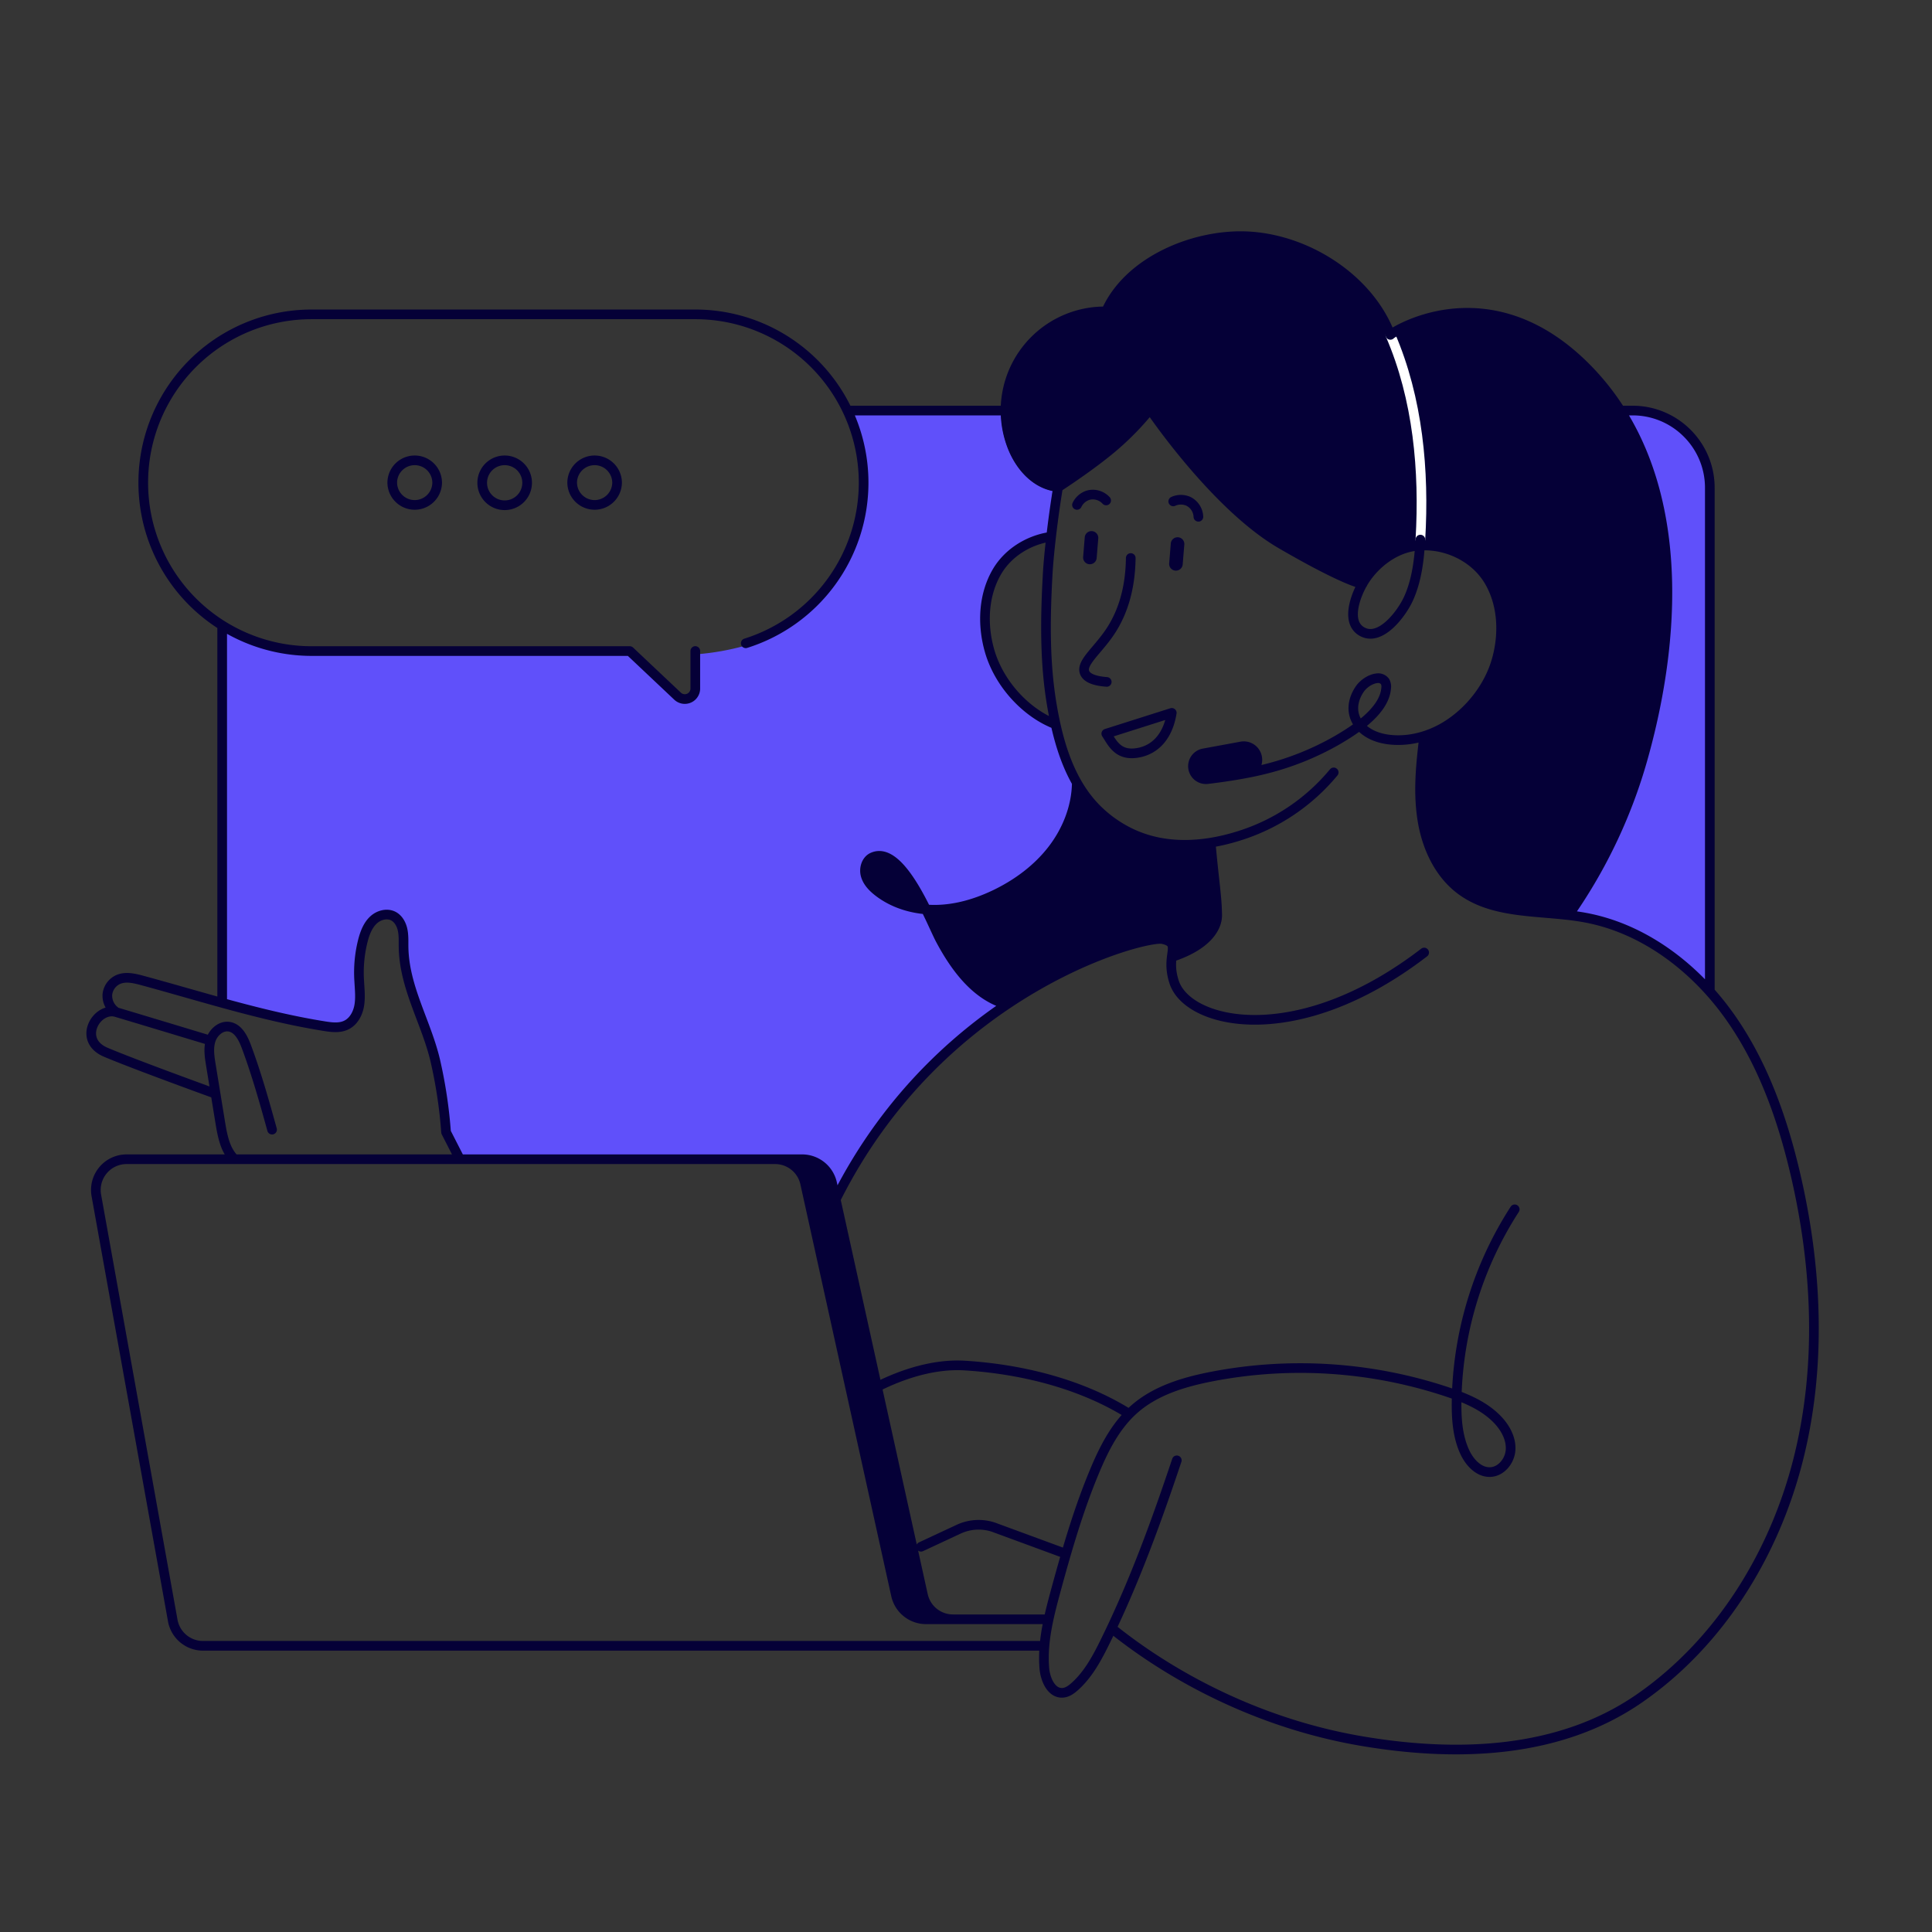
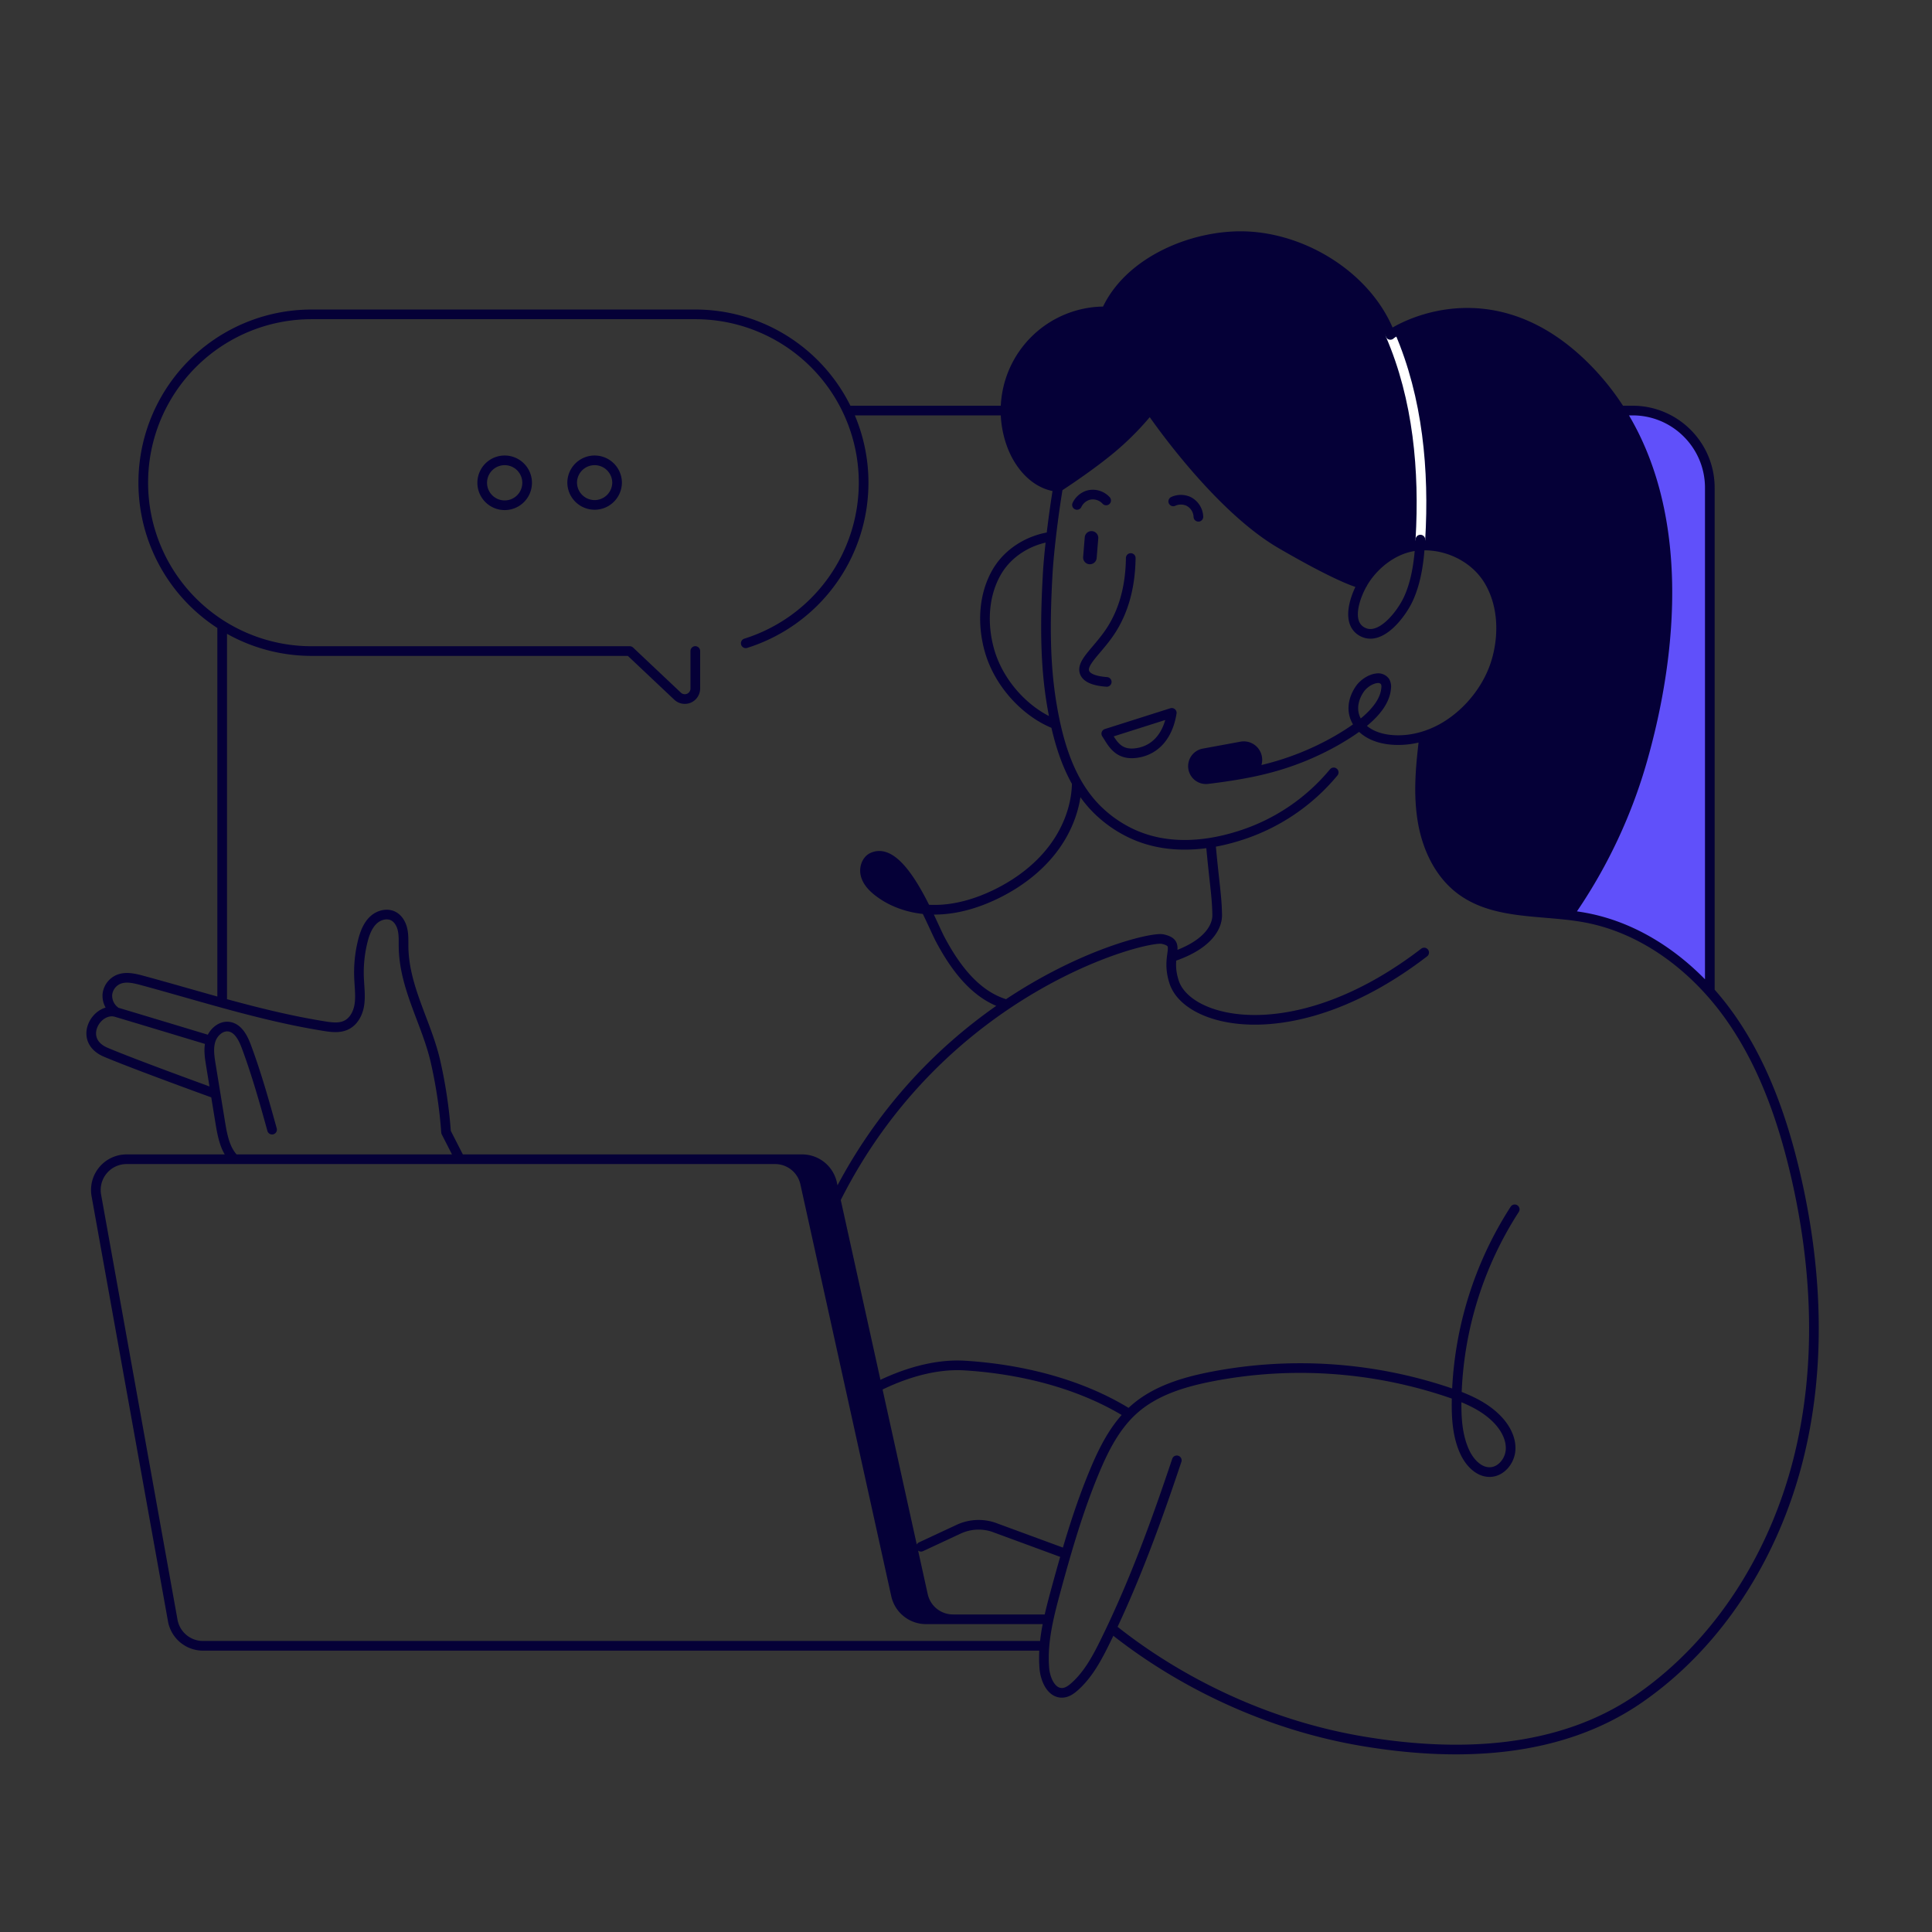
<svg xmlns="http://www.w3.org/2000/svg" data-bbox="0 0 362 362" viewBox="0 0 362 362" height="362" width="362" data-type="ugc">
  <rect x="0" y="0" width="362" height="362" fill="#333333" stroke="none" />
  <g>
    <path fill-opacity=".01" fill="#ECEDFB" d="M362 0v362H0V0h362z" />
-     <path fill="#050037" d="M220.333 106.919h-.105a1.262 1.262 0 0 1-1.158-1.364l.303-3.724a1.272 1.272 0 0 1 2.234-.72c.218.257.325.589.298.925l-.304 3.724a1.265 1.265 0 0 1-1.268 1.159Z" />
    <path fill="#050037" d="M204.213 105.721h-.105a1.27 1.27 0 0 1-.861-.442 1.261 1.261 0 0 1-.297-.923l.303-3.721a1.271 1.271 0 0 1 2.532.205l-.304 3.722a1.267 1.267 0 0 1-1.268 1.159Z" />
    <path fill="#050037" d="M147.1 217.519s6.7-1.35 8.5 3.204c1.8 4.554 15.442 71.773 16.876 76.04a16.89 16.89 0 0 0 4.056 6.644s-4.219.956-6.75-1.362c-2.532-2.317-7.333-25.919-7.333-25.919s-10.517-49.938-11.594-53.665c-1.078-3.727-3.755-4.942-3.755-4.942Z" />
    <path fill="#050037" d="M165.916 160.889c-1.005-1.005-2.744-.123-3.017 0-.784.346-1.239 2.179-1.005 3.017.233.838.894 2.139 2.011 3.016 2.037 1.562 6.516 2.613 9.05 3.017-2.076-3.918-4.022-8.044-7.039-9.05Z" />
-     <path fill="#050037" d="M228.261 171.95c-.034-2.126-.716-4.406-1.006-7.039-.174-1.586.239-4.476 0-7.039-1.357.185-4.663 1.003-6.033 1.006-6.044.099-10.641-2.939-15.084-7.039-1.199-1.102-3.08-2.693-4.022-4.022-.602 3.827-2.636 9.018-5.028 12.066-2.669 3.452-5.591 5.882-10.055 8.045-3.972 1.927-8.371 2.966-12.067 3.017h-1.005c.354.742.71 2.375 1.005 3.016.433.934 1.747 2.525 2.011 3.017 3.449 6.469 6.735 9.711 11.061 11.061 1.575-1.052 3.577-2.164 5.028-3.017 12.691-7.459 23.308-9.472 25.139-9.05 2.326.518 2.098 1.771 2.011 3.017 6.18-2.402 8.059-6.057 8.045-7.039Z" />
    <path fill="#050037" d="M297.731 69.442c-18.586-19.327-37.114-6.97-37.224-6.7-4.061-10.74-15.996-18.142-27.222-18.486-9.532-.28-21.376 4.5-25.773 13.538a3.46 3.46 0 0 0-.211.594 9.942 9.942 0 0 0-1.53 0 18.599 18.599 0 0 0-17.273 16.667 18.608 18.608 0 0 0 1.136 8.543 13.783 13.783 0 0 0 3.727 5.482 9.29 9.29 0 0 0 2.486 1.561c.245-.21 0 .081.236-.14.495.178 1.489.935 2.011 1.005 1.254-.822 6.421-3.99 10.055-7.04 2.383-2.015 5.041-4.64 7.039-7.038l.583-.151c2.028 2.908 12.584 17.916 23.551 24.284 9.316 5.409 14.831 7.671 16.089 8.045l.216-.338c2.447-3.656 5.654-6.427 9.479-6.911l.146-.017c0-.126 0-.256.023-.385l.017-.307c.576-.025 1.156-.056 1.735-.087l-.025.498v.186c5.181.028 10.005 2.015 12.542 6.355 2.5 4.278 2.561 9.582 1.005 15.084-1.406 4.956-4.6 9.138-9.05 12.066-1.335.88-3.516 1.486-5.027 2.011-.442 3.775-.068 7.88 0 11.061.027 1.459-.209 2.579 0 4.023.815 5.625 3.405 11.499 7.039 14.213 4.314 3.221 9.32 2.937 15.083 3.424 1.052.09 2.956.359 4.022.463l1.352.408c.416-.592.826-1.189 1.229-1.791a63.316 63.316 0 0 0 1.617-2.504 97.442 97.442 0 0 0 11.198-25.627c6.576-23.894 7.701-53.29-10.281-71.99Z" />
    <path fill="#050037" d="M234.266 144.571a.739.739 0 0 1 .146-.042 1.687 1.687 0 0 0 1.353-1.93c-.035-.221-.935-1.849-1.054-2.039a1.688 1.688 0 0 0-1.729-.759l-7.984 1.583a1.578 1.578 0 0 0-1.183 1.997c.085.279.638 1.904.856 2.098a1.553 1.553 0 0 0 1.23.385" />
-     <path fill="#6050FA" d="M162.514 89.967a32.259 32.259 0 0 0-3.091-13.311l28.156.003a19.324 19.324 0 0 0 1.251 7.24c1.688 4.388 4.799 7.335 8.439 8.07-.185 1.134-.144 2.6-.101 4.133.043 1.504.087 3.073-.079 4.453-4.298.794-7.985 2.49-10.056 6.034-2.5 4.278-3.566 9.581-2.011 15.083 1.401 4.953 4.603 9.139 9.05 12.067.993.65 2.929 1.551 4.023 2.011.793 3.488 2.132 7.686 4.022 11.061-.099 4.084-2.277 8.508-5.028 12.067-2.506 3.24-6.842 7.002-11.061 9.05-3.744 1.819-7.624 1.963-11.061 2.011l-.27.006a7.687 7.687 0 0 1-.736-.006c-2.723-5.418-6.819-10.932-11.061-9.05-.699.31-1.411 1.461-1.005 3.016.329 1.255.587 1.892 2.011 3.017 2.607 1.99 6.79 3.718 10.055 4.022.302.615.464 1.228.612 1.791.118.449.228.865.394 1.226.475.996.724 1.477 1.005 2.011 3.353 6.287 7.808 10.292 12.067 12.067-12.488 8.716-24.043 21.737-31.172 35.194-.332-1.47-1.842-4.084-3.017-5.028-1.175-.944-2.515-.998-4.022-1.005h-63.35l-3.017-5.028a146.81 146.81 0 0 1-.217-3.782c-.163-3.314-.327-6.668-1.056-9.846-.66-2.799-1.677-5.493-2.663-8.101l-.006-.017c-.47-1.242-1.001-2.416-1.522-3.567-1.3-2.871-2.534-5.597-2.58-8.876v-1.005c.01-.295.032-.514.05-.704.04-.408.068-.688-.05-1.308-.326-1.462-.886-3.484-2.011-4.022-.769-.367-1.69-.221-3.017 1.006-1.148 1.063-1.63 2.714-1.952 3.819l-.06.203-.038.131c-.708 2.409-1.127 3.835-.967 6.908 0 0-.02.722 0 1.006l.01.142c.078 1.213.18 2.798-.01 3.88-.261 1.429-1.012 3.541-2.01 4.022-1 .481-3.73.205-5.029 0-4.314-.689-13.838-2.948-18.1-4.022V117.65c2.012 1.005 9.215 4.023 11.062 4.022l64.426 1.009 8.753 8.261a2.642 2.642 0 0 0 2.897.512 2.64 2.64 0 0 0 1.615-2.456v-6.444a47.74 47.74 0 0 0 8.295-1.479.698.698 0 0 0 .661.132 32.247 32.247 0 0 0 22.572-31.24Z" />
    <path fill="#6050FA" d="M308.706 140.778c3.727-13.502 5.063-25.691 4.022-37.206-.928-10.317-4.344-19.434-9.05-26.91h1.661a15.433 15.433 0 0 1 15.433 15.433v93.933s-4.059-3.313-6.033-6.034c-6.033-4.022-14.669-7.559-17.094-8.044-.261-.052-.805-.254-1.371-.464-.658-.245-1.344-.499-1.646-.542 6.058-8.896 11.242-19.783 14.078-30.166Z" />
    <path stroke-linejoin="round" stroke-linecap="round" stroke-width="1.81" stroke="#ffffff" d="M260.514 62.747c5.178 11.963 6.385 25.458 5.625 38.358" fill="none" />
-     <path stroke-linejoin="round" stroke-linecap="round" stroke-width="1.81" stroke="#050037" d="M266.138 101.105c-.222 3.752-.663 7.656-2.25 11.113-1.204 2.647-5.243 8.185-8.77 6.079-3.209-1.913-.844-7.491.681-9.752 2.104-3.145 5.58-5.75 9.403-6.231 5.344-.675 11.082 1.91 13.825 6.602 2.553 4.371 2.779 9.845 1.406 14.719-1.373 4.875-4.782 9.333-9.001 12.095-3.094 2.028-6.796 3.167-10.477 2.911-1.913-.132-3.854-.664-5.345-1.879-2.506-2.053-2.582-5.063-.844-7.631.687-1.007 1.995-1.915 3.232-2.047.283-.043.571-.01.837.096.265.107.496.282.671.508.204.373.282.803.222 1.224-.326 4.343-5.887 7.856-9.248 9.816a52.49 52.49 0 0 1-13.426 5.376c-3.656.931-8.027 1.547-10.792 1.878a2.44 2.44 0 0 1-2.706-2.038 2.445 2.445 0 0 1 1.935-2.78l7.091-1.305a2.544 2.544 0 0 1 2.601 1.12 2.55 2.55 0 0 1-.752 3.525c-.28.182-.594.307-.923.367m-36.726-44.286c-4.068.618-7.896 2.97-9.986 6.545-2.554 4.371-2.779 9.844-1.406 14.719 1.373 4.874 4.782 9.333 8.984 12.095a18.564 18.564 0 0 0 3.412 1.772m52.109 9.009a37.543 37.543 0 0 1-16.778 11.577c-6.751 2.304-14.264 2.999-20.908-.036a23.214 23.214 0 0 1-5.996-3.983c-5.66-5.167-7.904-12.925-9.139-20.269-1.356-8.053-1.221-16.28-.771-24.403.253-4.543 1.182-11.836 1.947-16.314 0 0 5.816-3.741 10.103-7.336a52.95 52.95 0 0 0 7.139-7.293s12.154 18.066 24.558 25.269c12.404 7.204 15.245 7.46 15.245 7.46m11.549 28.578c-.613 5.2-1.144 10.095-.39 15.276.753 5.181 3.043 10.351 7.237 13.481 6.441 4.813 15.343 3.738 23.25 5.187 10.804 1.969 20.232 9.043 26.707 17.912 6.475 8.868 10.25 19.444 12.75 30.135 4.132 17.676 4.959 36.35.428 53.924-4.532 17.574-14.702 33.981-29.618 44.32-14.917 10.34-33.934 11.057-51.837 8.056-19.104-3.204-35.466-11.859-47.015-21.124m18.488-147.253c.684 7.594 1.168 9.96 1.221 13.555.034 2.278-1.8 5.664-8.511 7.875m-23.121 124.088h-22.927a5.76 5.76 0 0 1-5.625-4.518l-17.026-77.165a5.757 5.757 0 0 0-5.626-4.517H23.719a5.75 5.75 0 0 0-4.416 2.064 5.767 5.767 0 0 0-1.252 4.712l14.317 79.654a5.761 5.761 0 0 0 5.667 4.74h157.54m-17.006-4.971a5.756 5.756 0 0 1-5.625-4.517l-17.026-77.165a5.761 5.761 0 0 0-5.626-4.517h-8.913m58.345 73.936-13.628-5.015a8.878 8.878 0 0 0-6.489.408l-7.032 3.279m111.239-63.222a68.124 68.124 0 0 0-10.891 35.958c-.042 3.238.171 6.571 1.53 9.513.908 1.969 2.675 3.879 4.844 3.755 2.022-.115 3.594-2.095 3.738-4.115.143-2.02-.867-3.974-2.228-5.474-2.478-2.728-6.019-4.219-9.513-5.386a87.172 87.172 0 0 0-44.385-2.889c-5.167 1.016-10.424 2.605-14.376 6.084-3.477 3.063-5.642 7.313-7.431 11.6-3.038 7.26-5.224 14.84-7.288 22.435-1.288 4.736-2.532 9.597-2.138 14.488.175 2.141 1.331 4.782 3.471 4.619.844-.065 1.581-.594 2.214-1.159 2.599-2.312 4.261-5.474 5.791-8.596 5.37-10.947 9.485-22.26 13.347-33.801m-55.62-14.038c3.896-1.899 9.845-4.101 15.943-3.719 10.435.656 21.582 3.342 30.659 9.001m.388-160.31c-.079 6.393-1.842 10.553-3.462 13.186-2.414 3.938-5.961 6.357-5.17 8.295.5 1.221 2.45 1.606 4.132 1.73m-5.572-33.165a3.456 3.456 0 0 1 2.194-1.846 3.376 3.376 0 0 1 3.268 1.013m12.573.174a3.464 3.464 0 0 1 2.866 0 3.375 3.375 0 0 1 1.846 2.883m-67.889 127.756c19.877-39.587 57.973-49.342 61.2-48.624 3.76.843.379 2.812 2.166 8.114 2.669 7.915 23.103 12.641 46.823-5.6m-68.588-87.223c-4.189-.408-7.19-3.938-8.622-7.66a18.602 18.602 0 0 1 7.904-22.665 18.59 18.59 0 0 1 8.233-2.545c1.305-.084 2.703 0 3.778.743a3.56 3.56 0 0 1 1.164 4.247 2.198 2.198 0 0 1-1.074 1.153c-3.541 1.525-2.855-5.232-2.127-6.73 4.394-9.05 16.241-13.828 25.774-13.536 11.228.343 23.163 7.747 27.227 18.489-.304 0 18.427-12.84 37.219 6.694 17.984 18.7 16.876 48.098 10.269 72.006a96.736 96.736 0 0 1-14.044 29.92M86.168 217.207l-2.588-5.063a88.594 88.594 0 0 0-2.016-13.4c-1.702-7.251-5.842-13.701-5.95-21.343-.013-1.078.046-2.172-.19-3.226-.237-1.055-.825-2.09-1.798-2.56-1.187-.563-2.672-.138-3.64.757-.967.894-1.499 2.157-1.87 3.423a24.218 24.218 0 0 0-.807 8.058c.078 1.522.258 3.061 0 4.563-.26 1.502-1.066 3.004-2.439 3.656-1.238.599-2.697.422-4.056.205-11.608-1.848-22.84-5.498-34.183-8.573-1.486-.402-3.114-.785-4.518-.157a3.469 3.469 0 0 0-1.994 2.773 3.656 3.656 0 0 0 1.688 3.327m22.107 27.56a7.79 7.79 0 0 1-1.536-2.383c-.624-1.535-.894-3.186-1.161-4.823l-1.71-10.478c-.248-1.525-.492-3.117-.028-4.59.464-1.474 1.876-2.774 3.406-2.563 1.721.236 2.664 2.087 3.271 3.716 1.899 5.094 3.375 10.337 4.821 15.574m-10.774-6.784s-14.959-5.415-20.382-7.715c-5.423-2.301-1.687-8.582 1.97-7.508 3.937 1.168 17.523 5.28 17.523 5.28m162.444-48.259c-.057 4.535-1.82 8.968-4.594 12.554-2.773 3.586-6.52 6.357-10.598 8.337-3.497 1.687-7.313 2.838-11.189 2.894-3.876.056-7.845-1.038-10.897-3.44-1.024-.804-1.969-1.808-2.301-3.069-.332-1.26.152-2.812 1.342-3.327 5.403-2.396 10.933 12.165 12.674 15.431 2.788 5.229 6.641 10.477 12.337 12.12m-58.252-66.193v7.032c0 .384-.113.76-.325 1.081a1.962 1.962 0 0 1-1.985.857 1.975 1.975 0 0 1-1.009-.506l-8.959-8.455h-59.63a31.557 31.557 0 0 1-22.3-9.245 31.542 31.542 0 0 1-9.229-22.306A31.536 31.536 0 0 1 58.38 58.902h71.908a31.535 31.535 0 0 1 31.528 31.537 31.533 31.533 0 0 1-22.085 30.094M41.63 187.788v-70.56m117.248-40.303h29.59m114.875 0h2.547c7.997 0 14.48 6.483 14.48 14.48v94.333M219.554 133.57c-.709 4.39-3.066 6.821-6.135 7.442-3.87.782-4.95-1.718-6.135-3.547l12.27-3.895ZM98.768 90.397a4.208 4.208 0 1 1-8.415 0 4.208 4.208 0 0 1 8.415 0Zm16.854 0a4.207 4.207 0 1 1-8.415 0 4.208 4.208 0 0 1 8.415 0Zm-33.71 0a4.208 4.208 0 1 1-8.416 0 4.208 4.208 0 0 1 8.415 0Z" fill="none" />
+     <path stroke-linejoin="round" stroke-linecap="round" stroke-width="1.81" stroke="#050037" d="M266.138 101.105c-.222 3.752-.663 7.656-2.25 11.113-1.204 2.647-5.243 8.185-8.77 6.079-3.209-1.913-.844-7.491.681-9.752 2.104-3.145 5.58-5.75 9.403-6.231 5.344-.675 11.082 1.91 13.825 6.602 2.553 4.371 2.779 9.845 1.406 14.719-1.373 4.875-4.782 9.333-9.001 12.095-3.094 2.028-6.796 3.167-10.477 2.911-1.913-.132-3.854-.664-5.345-1.879-2.506-2.053-2.582-5.063-.844-7.631.687-1.007 1.995-1.915 3.232-2.047.283-.043.571-.01.837.096.265.107.496.282.671.508.204.373.282.803.222 1.224-.326 4.343-5.887 7.856-9.248 9.816a52.49 52.49 0 0 1-13.426 5.376c-3.656.931-8.027 1.547-10.792 1.878a2.44 2.44 0 0 1-2.706-2.038 2.445 2.445 0 0 1 1.935-2.78l7.091-1.305a2.544 2.544 0 0 1 2.601 1.12 2.55 2.55 0 0 1-.752 3.525c-.28.182-.594.307-.923.367m-36.726-44.286c-4.068.618-7.896 2.97-9.986 6.545-2.554 4.371-2.779 9.844-1.406 14.719 1.373 4.874 4.782 9.333 8.984 12.095a18.564 18.564 0 0 0 3.412 1.772m52.109 9.009a37.543 37.543 0 0 1-16.778 11.577c-6.751 2.304-14.264 2.999-20.908-.036a23.214 23.214 0 0 1-5.996-3.983c-5.66-5.167-7.904-12.925-9.139-20.269-1.356-8.053-1.221-16.28-.771-24.403.253-4.543 1.182-11.836 1.947-16.314 0 0 5.816-3.741 10.103-7.336a52.95 52.95 0 0 0 7.139-7.293s12.154 18.066 24.558 25.269c12.404 7.204 15.245 7.46 15.245 7.46m11.549 28.578c-.613 5.2-1.144 10.095-.39 15.276.753 5.181 3.043 10.351 7.237 13.481 6.441 4.813 15.343 3.738 23.25 5.187 10.804 1.969 20.232 9.043 26.707 17.912 6.475 8.868 10.25 19.444 12.75 30.135 4.132 17.676 4.959 36.35.428 53.924-4.532 17.574-14.702 33.981-29.618 44.32-14.917 10.34-33.934 11.057-51.837 8.056-19.104-3.204-35.466-11.859-47.015-21.124m18.488-147.253c.684 7.594 1.168 9.96 1.221 13.555.034 2.278-1.8 5.664-8.511 7.875m-23.121 124.088h-22.927a5.76 5.76 0 0 1-5.625-4.518l-17.026-77.165a5.757 5.757 0 0 0-5.626-4.517H23.719a5.75 5.75 0 0 0-4.416 2.064 5.767 5.767 0 0 0-1.252 4.712l14.317 79.654a5.761 5.761 0 0 0 5.667 4.74h157.54m-17.006-4.971a5.756 5.756 0 0 1-5.625-4.517l-17.026-77.165a5.761 5.761 0 0 0-5.626-4.517h-8.913m58.345 73.936-13.628-5.015a8.878 8.878 0 0 0-6.489.408l-7.032 3.279m111.239-63.222a68.124 68.124 0 0 0-10.891 35.958c-.042 3.238.171 6.571 1.53 9.513.908 1.969 2.675 3.879 4.844 3.755 2.022-.115 3.594-2.095 3.738-4.115.143-2.02-.867-3.974-2.228-5.474-2.478-2.728-6.019-4.219-9.513-5.386a87.172 87.172 0 0 0-44.385-2.889c-5.167 1.016-10.424 2.605-14.376 6.084-3.477 3.063-5.642 7.313-7.431 11.6-3.038 7.26-5.224 14.84-7.288 22.435-1.288 4.736-2.532 9.597-2.138 14.488.175 2.141 1.331 4.782 3.471 4.619.844-.065 1.581-.594 2.214-1.159 2.599-2.312 4.261-5.474 5.791-8.596 5.37-10.947 9.485-22.26 13.347-33.801m-55.62-14.038c3.896-1.899 9.845-4.101 15.943-3.719 10.435.656 21.582 3.342 30.659 9.001m.388-160.31c-.079 6.393-1.842 10.553-3.462 13.186-2.414 3.938-5.961 6.357-5.17 8.295.5 1.221 2.45 1.606 4.132 1.73m-5.572-33.165a3.456 3.456 0 0 1 2.194-1.846 3.376 3.376 0 0 1 3.268 1.013m12.573.174a3.464 3.464 0 0 1 2.866 0 3.375 3.375 0 0 1 1.846 2.883m-67.889 127.756c19.877-39.587 57.973-49.342 61.2-48.624 3.76.843.379 2.812 2.166 8.114 2.669 7.915 23.103 12.641 46.823-5.6m-68.588-87.223c-4.189-.408-7.19-3.938-8.622-7.66a18.602 18.602 0 0 1 7.904-22.665 18.59 18.59 0 0 1 8.233-2.545c1.305-.084 2.703 0 3.778.743a3.56 3.56 0 0 1 1.164 4.247 2.198 2.198 0 0 1-1.074 1.153c-3.541 1.525-2.855-5.232-2.127-6.73 4.394-9.05 16.241-13.828 25.774-13.536 11.228.343 23.163 7.747 27.227 18.489-.304 0 18.427-12.84 37.219 6.694 17.984 18.7 16.876 48.098 10.269 72.006a96.736 96.736 0 0 1-14.044 29.92M86.168 217.207l-2.588-5.063a88.594 88.594 0 0 0-2.016-13.4c-1.702-7.251-5.842-13.701-5.95-21.343-.013-1.078.046-2.172-.19-3.226-.237-1.055-.825-2.09-1.798-2.56-1.187-.563-2.672-.138-3.64.757-.967.894-1.499 2.157-1.87 3.423a24.218 24.218 0 0 0-.807 8.058c.078 1.522.258 3.061 0 4.563-.26 1.502-1.066 3.004-2.439 3.656-1.238.599-2.697.422-4.056.205-11.608-1.848-22.84-5.498-34.183-8.573-1.486-.402-3.114-.785-4.518-.157a3.469 3.469 0 0 0-1.994 2.773 3.656 3.656 0 0 0 1.688 3.327m22.107 27.56a7.79 7.79 0 0 1-1.536-2.383c-.624-1.535-.894-3.186-1.161-4.823l-1.71-10.478c-.248-1.525-.492-3.117-.028-4.59.464-1.474 1.876-2.774 3.406-2.563 1.721.236 2.664 2.087 3.271 3.716 1.899 5.094 3.375 10.337 4.821 15.574m-10.774-6.784s-14.959-5.415-20.382-7.715c-5.423-2.301-1.687-8.582 1.97-7.508 3.937 1.168 17.523 5.28 17.523 5.28m162.444-48.259c-.057 4.535-1.82 8.968-4.594 12.554-2.773 3.586-6.52 6.357-10.598 8.337-3.497 1.687-7.313 2.838-11.189 2.894-3.876.056-7.845-1.038-10.897-3.44-1.024-.804-1.969-1.808-2.301-3.069-.332-1.26.152-2.812 1.342-3.327 5.403-2.396 10.933 12.165 12.674 15.431 2.788 5.229 6.641 10.477 12.337 12.12m-58.252-66.193v7.032c0 .384-.113.76-.325 1.081a1.962 1.962 0 0 1-1.985.857 1.975 1.975 0 0 1-1.009-.506l-8.959-8.455h-59.63a31.557 31.557 0 0 1-22.3-9.245 31.542 31.542 0 0 1-9.229-22.306A31.536 31.536 0 0 1 58.38 58.902h71.908a31.535 31.535 0 0 1 31.528 31.537 31.533 31.533 0 0 1-22.085 30.094M41.63 187.788v-70.56m117.248-40.303h29.59m114.875 0h2.547c7.997 0 14.48 6.483 14.48 14.48v94.333M219.554 133.57c-.709 4.39-3.066 6.821-6.135 7.442-3.87.782-4.95-1.718-6.135-3.547l12.27-3.895ZM98.768 90.397a4.208 4.208 0 1 1-8.415 0 4.208 4.208 0 0 1 8.415 0Zm16.854 0a4.207 4.207 0 1 1-8.415 0 4.208 4.208 0 0 1 8.415 0Zm-33.71 0Z" fill="none" />
  </g>
</svg>